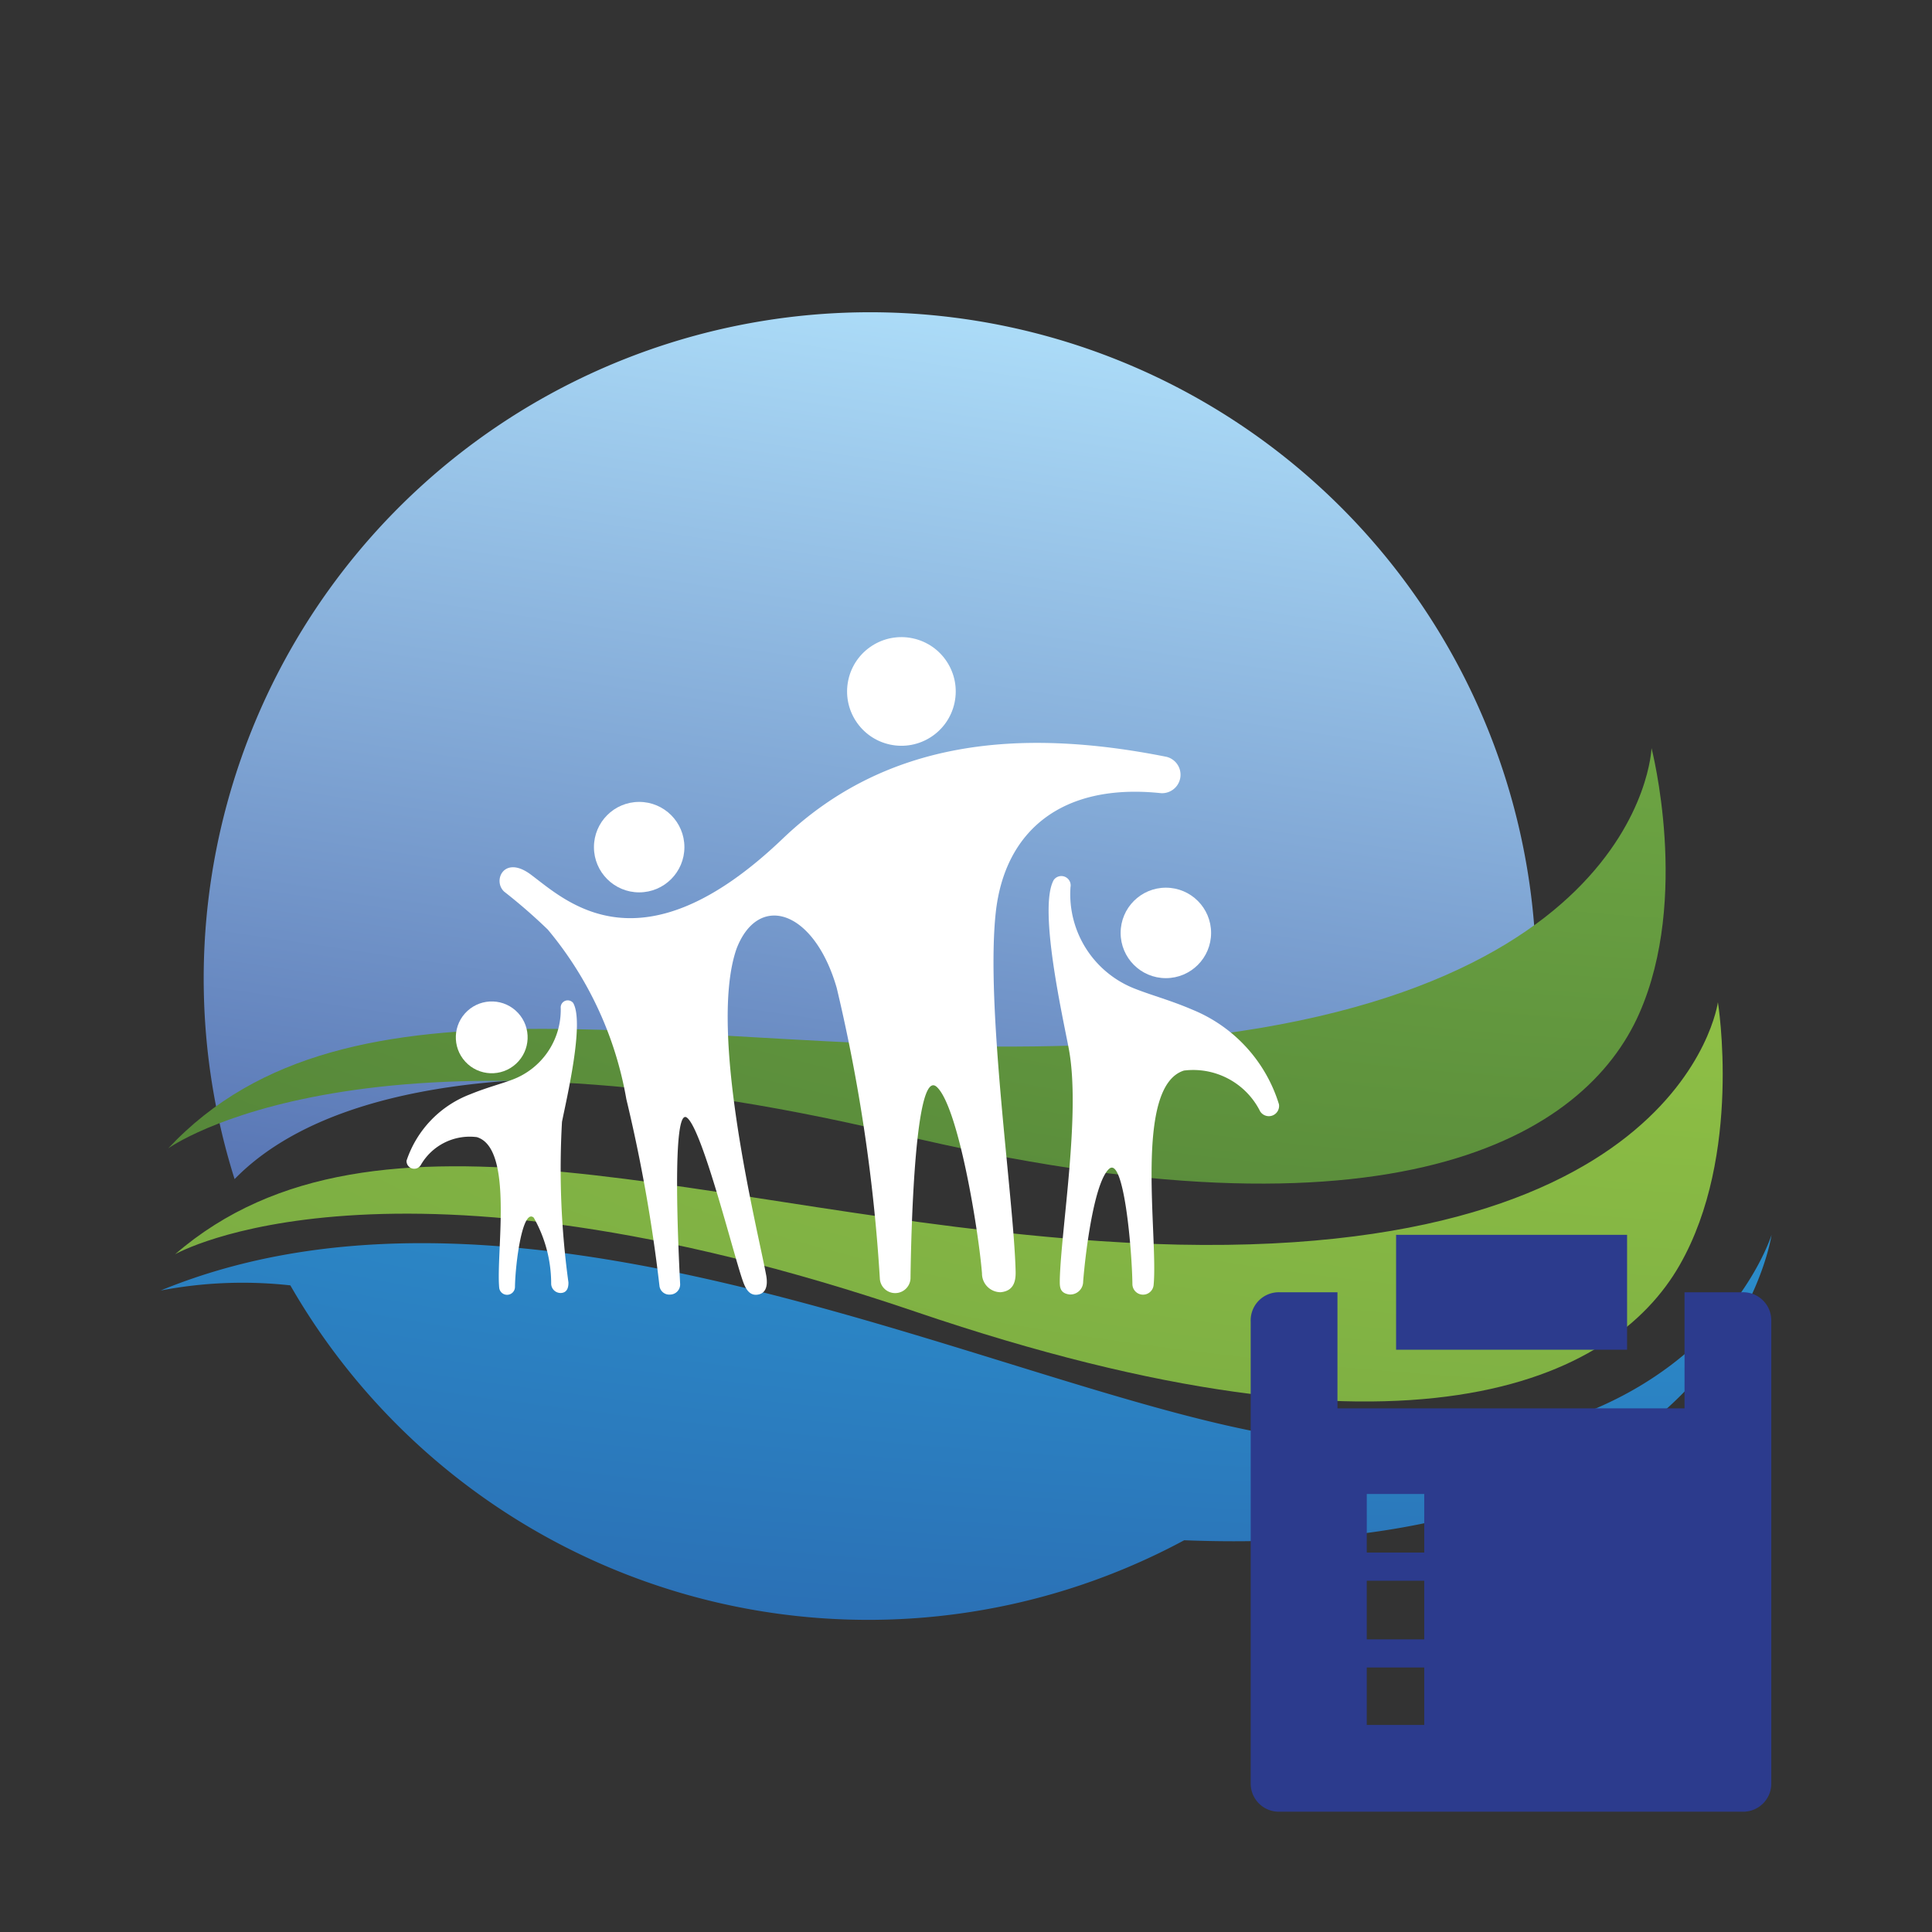
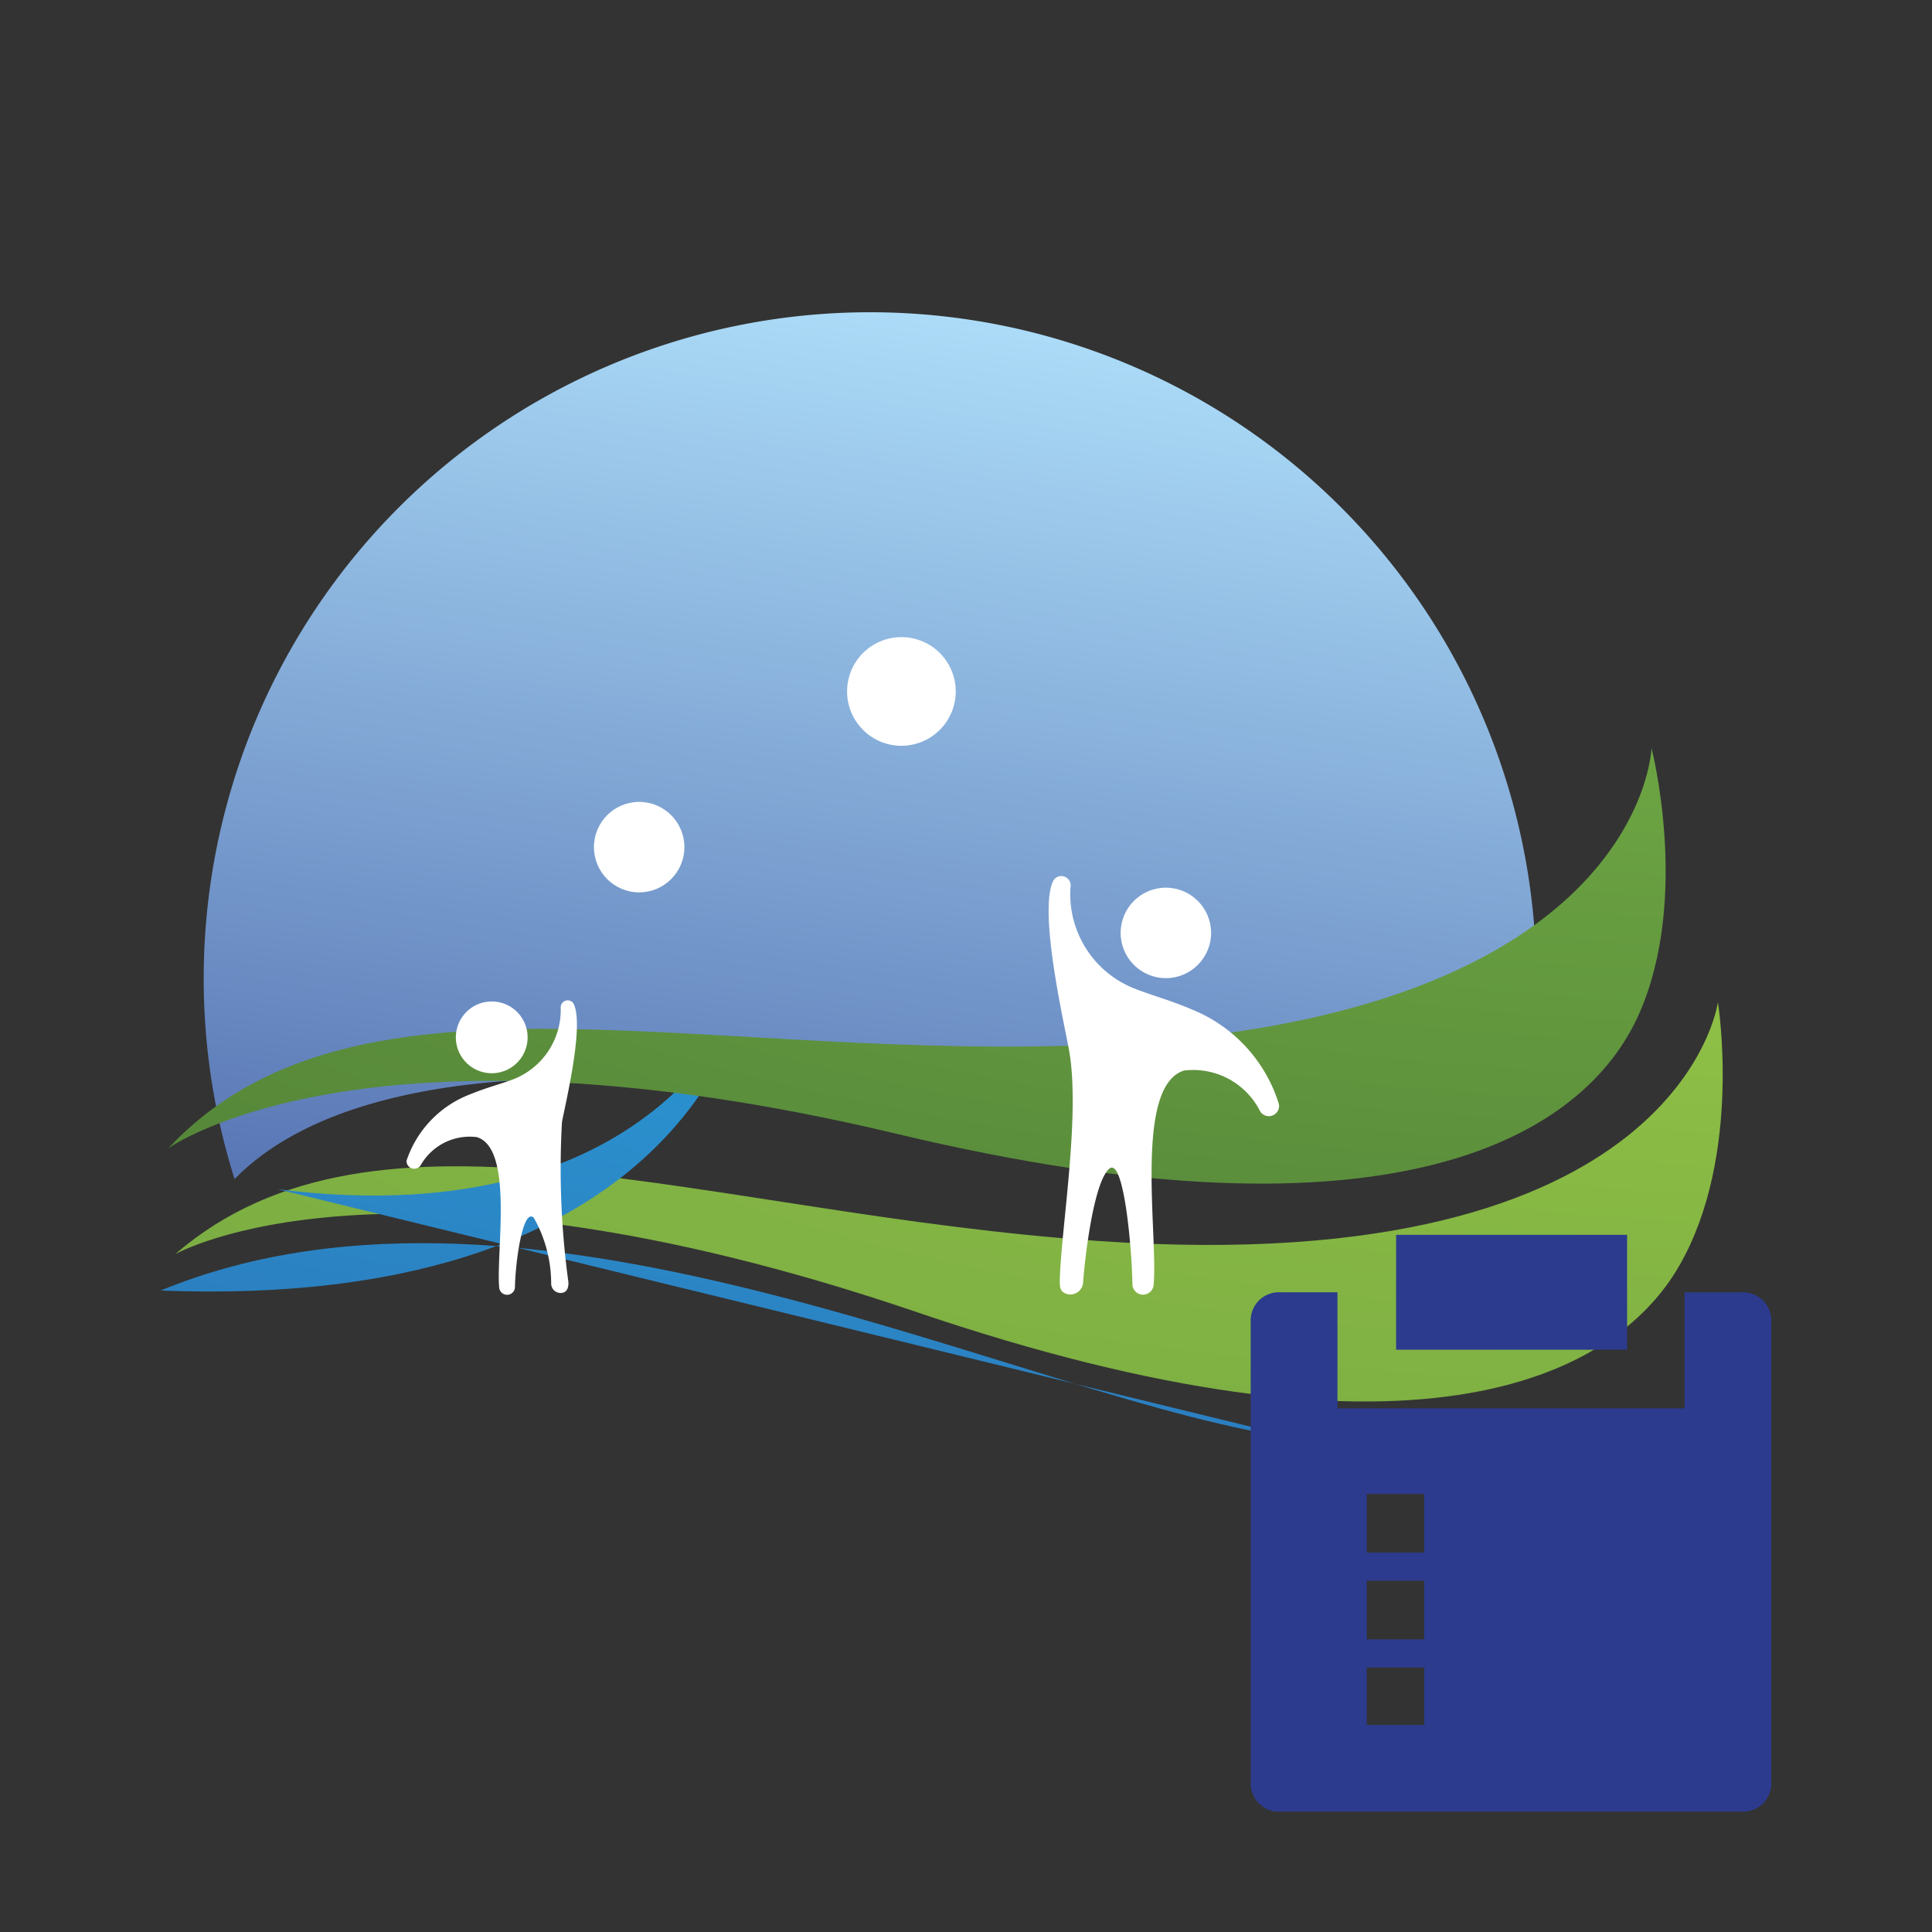
<svg xmlns="http://www.w3.org/2000/svg" id="Logos_BRIC" data-name="Logos/BRIC" width="500" height="500" viewBox="0 0 500 500" version="1.1">
  <rect x="0" y="0" width="500" height="500" fill="#333333" stroke="none" />
  <defs id="defs22">
    <radialGradient id="radial-gradient" cx="35.012" cy="332.763" r="81.591" gradientTransform="scale(1.969,0.508)" gradientUnits="userSpaceOnUse" fx="35.012" fy="332.763">
      <stop offset="0" stop-color="#8fc045" id="stop2" />
      <stop offset="1" stop-color="#53863f" id="stop4" />
    </radialGradient>
    <radialGradient id="radial-gradient-2" cx="31.208" cy="427.552" r="81.593" gradientTransform="scale(2.046,0.489)" gradientUnits="userSpaceOnUse" fx="31.208" fy="427.552">
      <stop offset="0" stop-color="#2aa9e0" id="stop7" />
      <stop offset="1" stop-color="#2c3b8d" id="stop9" />
    </radialGradient>
    <linearGradient id="linear-gradient" x1="43.305" y1="28.451" x2="32.799" y2="74.704" gradientUnits="userSpaceOnUse" gradientTransform="scale(1.24,0.807)">
      <stop offset="0" stop-color="#acdcf8" id="stop12" />
      <stop offset="1" stop-color="#2a3d8f" id="stop14" />
    </linearGradient>
    <radialGradient id="radial-gradient-3" cx="35.455" cy="255.091" r="75.485" gradientTransform="matrix(3.087,0,0,0.898,-38.722,-211.103)" gradientUnits="userSpaceOnUse" fx="35.455" fy="255.091">
      <stop offset="0" stop-color="#6ea643" id="stop17" />
      <stop offset="1" stop-color="#325a2b" id="stop19" />
    </radialGradient>
  </defs>
  <g id="g946" transform="matrix(0.87,0,0,0.87,-2.583,-0.316)">
    <g id="g987" transform="matrix(6.854,0,0,6.854,50.764,93.249)">
      <g id="XMLID_826_" transform="matrix(1.665,0,0,1.665,0,0.003)">
        <g id="XMLID_582_">
          <path id="XMLID_588_" d="m 44.315,177.362 c 12.87,4.378 18.172,1.8 19.9,-1.216 1.647,-2.873 1,-6.854 1,-6.856 0,-0.002 -0.959,7.26 -16.1,6.226 -10.3,-0.7 -18.848,-4.207 -24.115,0.342 0.01,0 5.528,-3.186 19.315,1.504 z" transform="translate(-24.623,-151.306)" fill="url(#radial-gradient)" style="fill:url(#radial-gradient)" />
-           <path id="XMLID_587_" d="m 51.58,224.149 c -7.013,-0.877 -19.956,-7.891 -29.73,-3.871 a 11.348,11.348 0 0 1 3.38,-0.134 17.375,17.375 0 0 0 23.3,6.644 c 14.089,0.557 15.31,-7.959 15.31,-7.959 0,0 -2.051,6.596 -12.26,5.32 z" transform="translate(-21.85,-194.78)" fill="url(#radial-gradient-2)" style="fill:url(#radial-gradient-2)" />
+           <path id="XMLID_587_" d="m 51.58,224.149 c -7.013,-0.877 -19.956,-7.891 -29.73,-3.871 c 14.089,0.557 15.31,-7.959 15.31,-7.959 0,0 -2.051,6.596 -12.26,5.32 z" transform="translate(-21.85,-194.78)" fill="url(#radial-gradient-2)" style="fill:url(#radial-gradient-2)" />
          <path id="XMLID_584_" d="m 43.55,42.5 c 3.795,0.283 15.591,1.559 22.193,-3 A 17.368,17.368 0 1 0 31.815,45.024 C 33.534,43.258 37.081,42.02 43.55,42.5 Z" transform="translate(-29.888,-22.43)" fill="url(#linear-gradient)" style="fill:url(#linear-gradient)" />
          <path id="XMLID_583_" d="M 22.11,217.62 Z" transform="translate(-22.078,-193.718)" fill="#404042" />
        </g>
      </g>
      <path id="XMLID_00000063631427666323389320000015481030721655857316_" d="m 31.982,35.666 c 21.639,5.175 29.857,0.055 32.188,-5.228 2.22,-5.025 0.534,-11.517 0.534,-11.52 0,-0.003 -0.393,12.183 -25.194,12.912 -16.882,0.499 -31.343,-3.928 -39.183,4.459 0.002,0.003 8.471,-6.164 31.654,-0.623 z" fill="url(#radial-gradient-3)" style="fill:url(#radial-gradient-3);stroke-width:1.665" />
      <g id="Groupe_2314" data-name="Groupe 2314" transform="matrix(1.665,0,0,1.665,10.666,13.659)">
        <g id="Groupe_2311" data-name="Groupe 2311" transform="translate(0,6.49)">
          <g id="Groupe_2309" data-name="Groupe 2309" transform="translate(16.738)">
            <circle id="Ellipse_89" data-name="Ellipse 89" cx="1.179" cy="1.179" r="1.179" transform="translate(1.879,0.306)" fill="#ffffff" />
            <path id="Tracé_2780" data-name="Tracé 2780" d="m 216.874,111.852 a 3.9,3.9 0 0 0 -2.254,-2.465 c -0.555,-0.239 -1.048,-0.371 -1.466,-0.534 a 2.644,2.644 0 0 1 -1.714,-2.661 0.243,0.243 0 0 0 -0.438,-0.185 c -0.405,0.73 0.234,3.551 0.394,4.4 0.315,1.676 -0.2,4.677 -0.235,6.014 0,0.168 -0.018,0.355 0.255,0.389 a 0.336,0.336 0 0 0 0.354,-0.338 c 0.062,-0.78 0.286,-2.574 0.672,-2.933 0.386,-0.359 0.6,2.082 0.612,3 a 0.277,0.277 0 0 0 0.553,0.022 c 0.121,-1.286 -0.522,-5.174 0.79,-5.588 a 1.951,1.951 0 0 1 1.968,1.027 0.267,0.267 0 0 0 0.509,-0.148 z" transform="translate(-210.868,-105.9)" fill="#ffffff" />
          </g>
          <g id="Groupe_2310" data-name="Groupe 2310" transform="translate(0,2.884)">
            <circle id="Ellipse_90" data-name="Ellipse 90" cx="0.936" cy="0.936" r="0.936" transform="matrix(0.735,-0.678,0.678,0.735,0.901,1.27)" fill="#ffffff" />
            <path id="Tracé_2781" data-name="Tracé 2781" d="m 78.233,135.527 c 0.119,-0.6 0.591,-2.585 0.291,-3.1 a 0.183,0.183 0 0 0 -0.324,0.13 1.942,1.942 0 0 1 -1.267,1.872 c -0.309,0.115 -0.673,0.208 -1.084,0.376 a 2.8,2.8 0 0 0 -1.668,1.734 0.2,0.2 0 0 0 0.375,0.107 1.471,1.471 0 0 1 1.457,-0.721 c 0.97,0.291 0.495,3.026 0.584,3.931 a 0.206,0.206 0 0 0 0.41,-0.016 c 0.01,-0.645 0.2,-2.072 0.49,-1.815 a 3.488,3.488 0 0 1 0.454,1.723 0.246,0.246 0 0 0 0.242,0.24 c 0.182,0 0.211,-0.158 0.208,-0.276 a 21.75,21.75 0 0 1 -0.168,-4.185 z" transform="translate(-74.178,-132.001)" fill="#ffffff" />
          </g>
        </g>
        <g id="Groupe_2313" data-name="Groupe 2313" transform="translate(2.431)">
-           <path id="Tracé_2782" data-name="Tracé 2782" d="m 111.41,77.934 c -3.833,-0.765 -7.31,-0.442 -10,2.129 -3.71,3.55 -5.655,1.62 -6.575,0.937 -0.7,-0.518 -1,0.173 -0.686,0.451 a 14.409,14.409 0 0 1 1.133,0.986 9.392,9.392 0 0 1 2.047,4.418 40.883,40.883 0 0 1 0.865,4.88 0.259,0.259 0 0 0 0.285,0.216 0.265,0.265 0 0 0 0.253,-0.272 c -0.045,-0.852 -0.227,-4.652 0.178,-4.339 0.405,0.313 1.209,3.556 1.451,4.242 0.059,0.167 0.146,0.388 0.364,0.374 0.267,-0.02 0.291,-0.272 0.251,-0.5 -0.216,-1.184 -1.527,-6.359 -0.774,-8.52 0.568,-1.477 2.024,-1.014 2.611,1.021 a 44.279,44.279 0 0 1 1.124,7.571 0.4,0.4 0 0 0 0.8,-0.031 c 0.018,-1.32 0.124,-5.481 0.687,-4.956 0.563,0.525 1.086,3.739 1.176,4.859 a 0.487,0.487 0 0 0 0.485,0.49 c 0.365,-0.033 0.4,-0.323 0.391,-0.565 -0.051,-1.925 -0.784,-6.859 -0.518,-9.324 0.228,-2.125 1.711,-3.394 4.307,-3.12 a 0.481,0.481 0 0 0 0.145,-0.947 z" transform="translate(-94.028,-74.549)" fill="#ffffff" />
          <g id="Groupe_2312" data-name="Groupe 2312" transform="translate(2.457)">
            <circle id="Ellipse_91" data-name="Ellipse 91" cx="1.179" cy="1.179" r="1.179" transform="translate(0,4.56)" fill="#ffffff" />
            <circle id="Ellipse_92" data-name="Ellipse 92" cx="1.416" cy="1.416" r="1.416" transform="rotate(-77.93,4.879,-2.531)" fill="#ffffff" />
          </g>
        </g>
      </g>
    </g>
  </g>
  <path d="m 346.134,334.438 v 30.042 h 89.822 v -30.042 h 14.869 a 7.283,7.283 0 0 1 7.586,7.283 v 119.863 a 7.283,7.283 0 0 1 -7.586,7.283 H 331.265 a 7.283,7.283 0 0 1 -7.586,-7.283 V 342.025 a 7.283,7.283 0 0 1 7.586,-7.586 z m 22.455,97.105 h -14.869 v 14.869 h 14.869 z m 0,-22.455 h -14.869 v 15.173 h 14.869 z m 0,-22.455 h -14.869 v 15.173 h 14.869 z m 52.497,-67.063 v 29.738 H 361.307 v -29.738 z" data-name="Path 43712" id="path720" style="fill:#2c3b8d;fill-opacity:1;stroke-width:0.303" />
</svg>